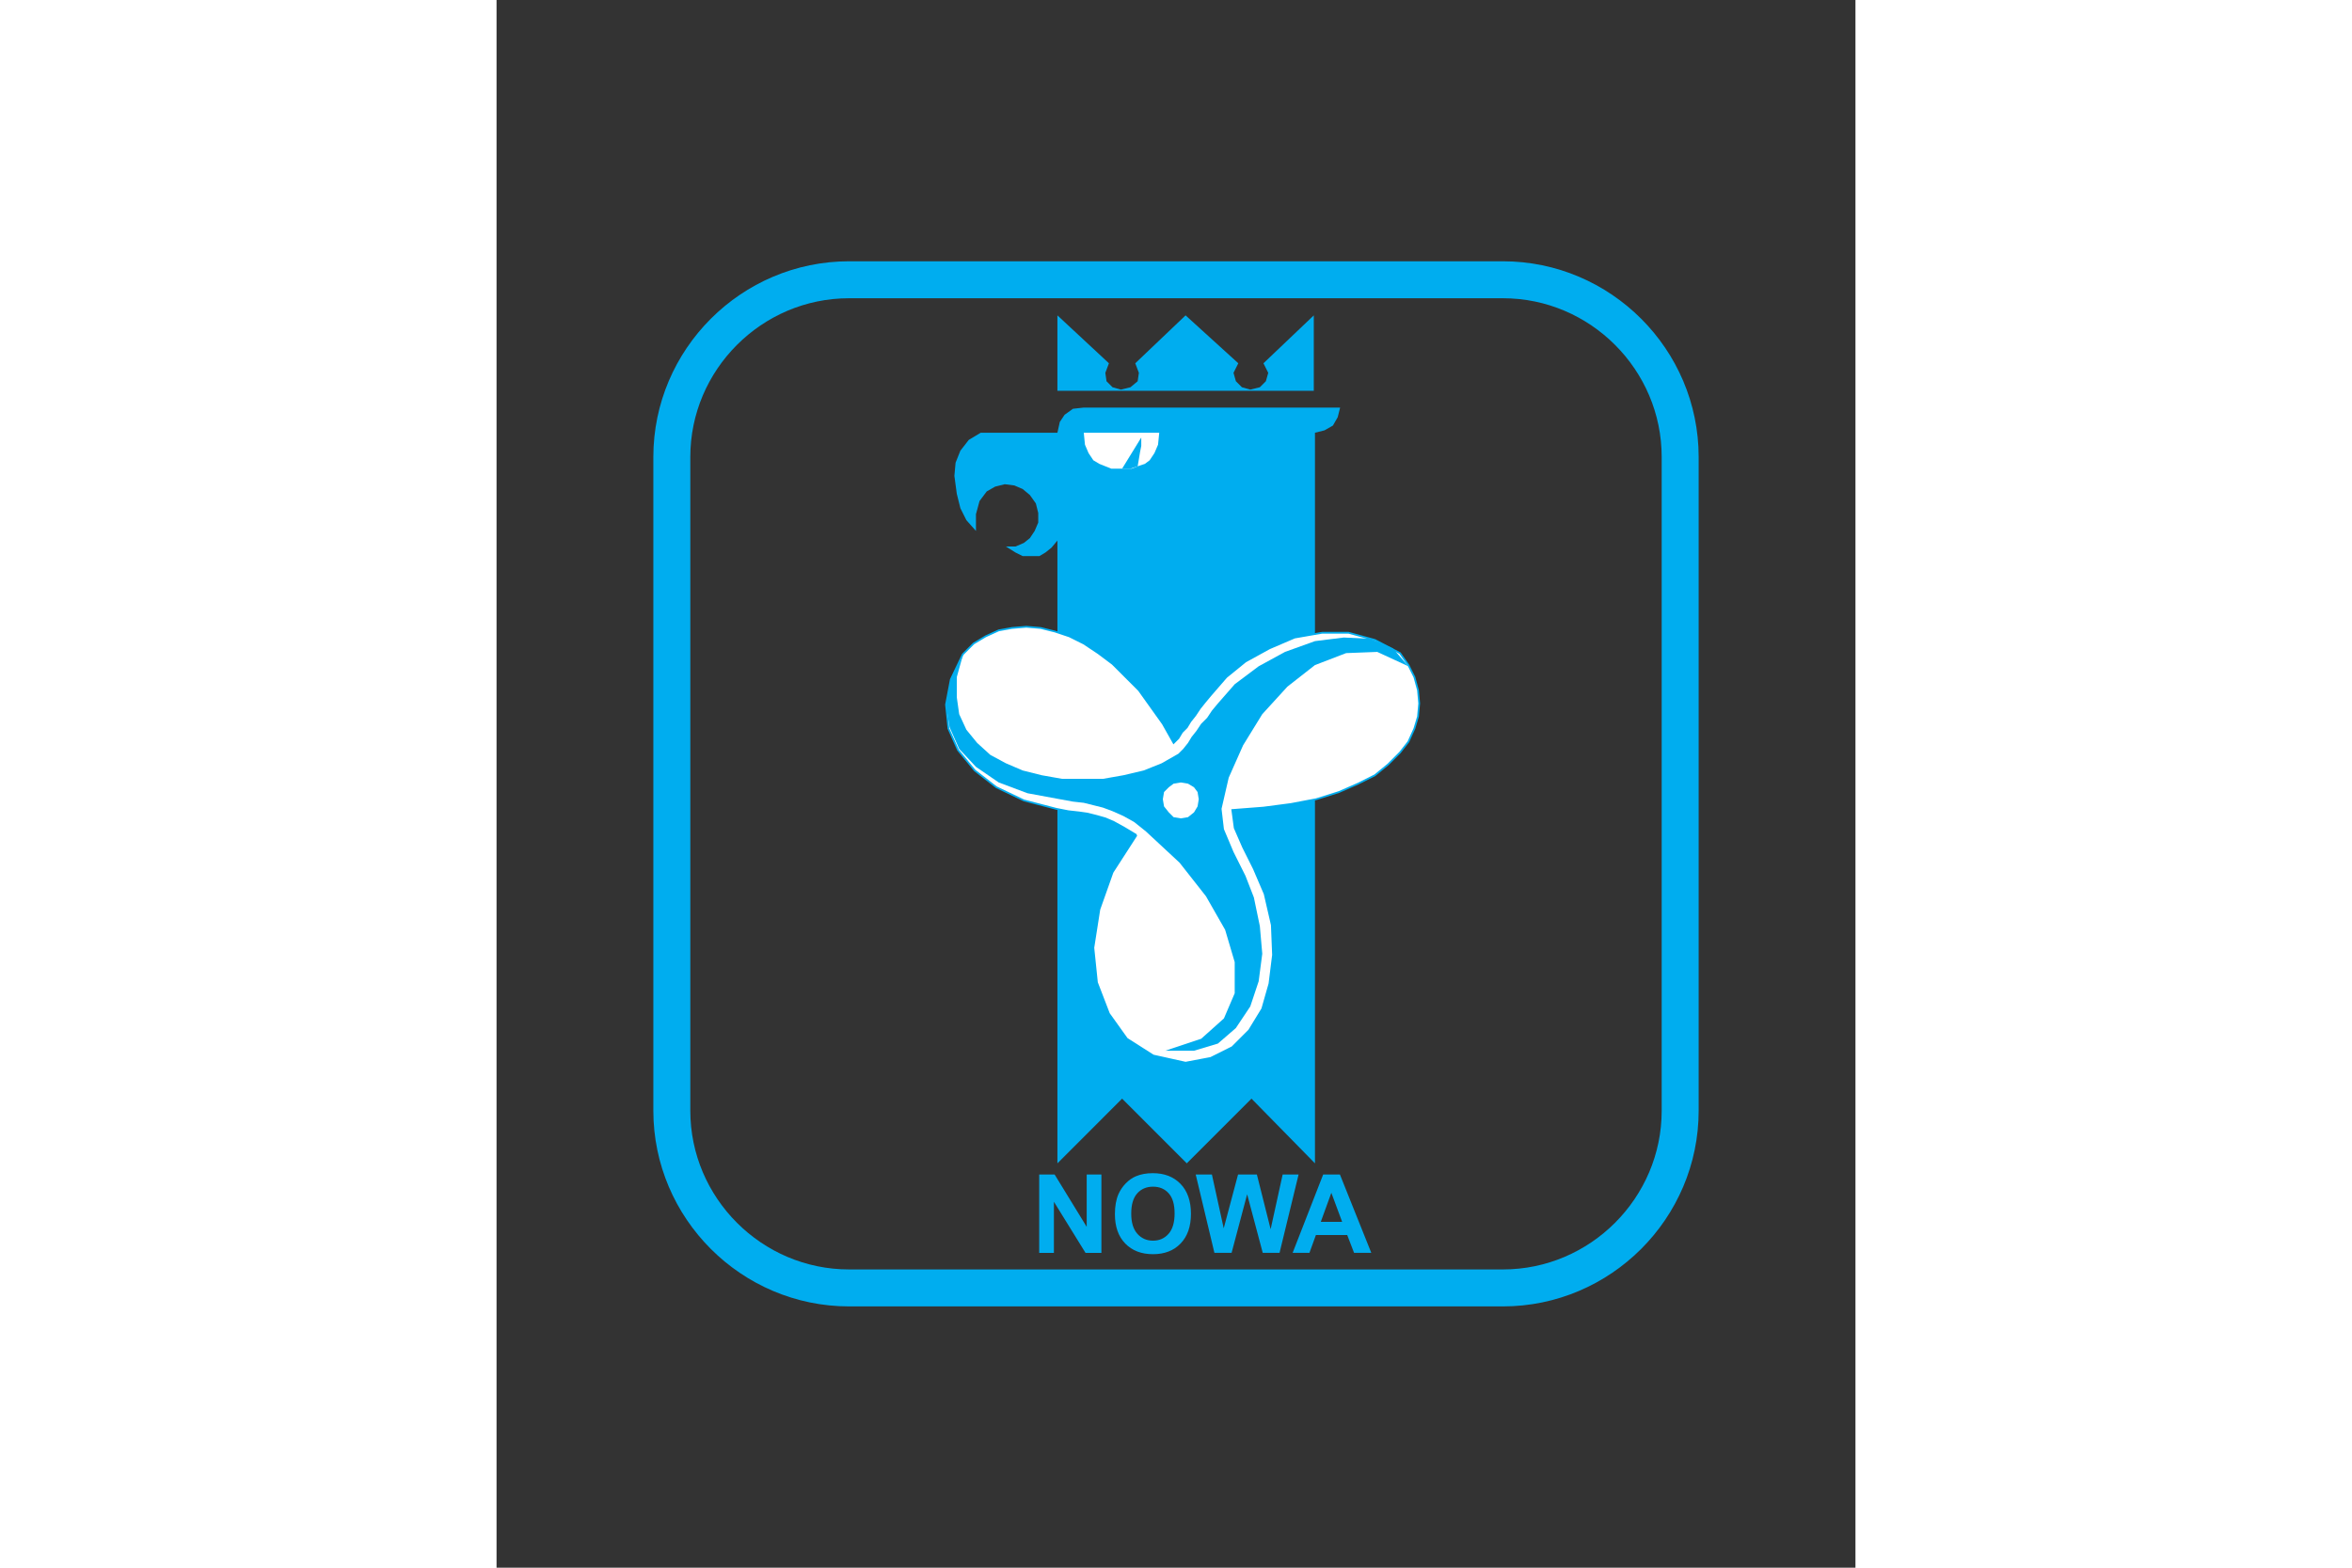
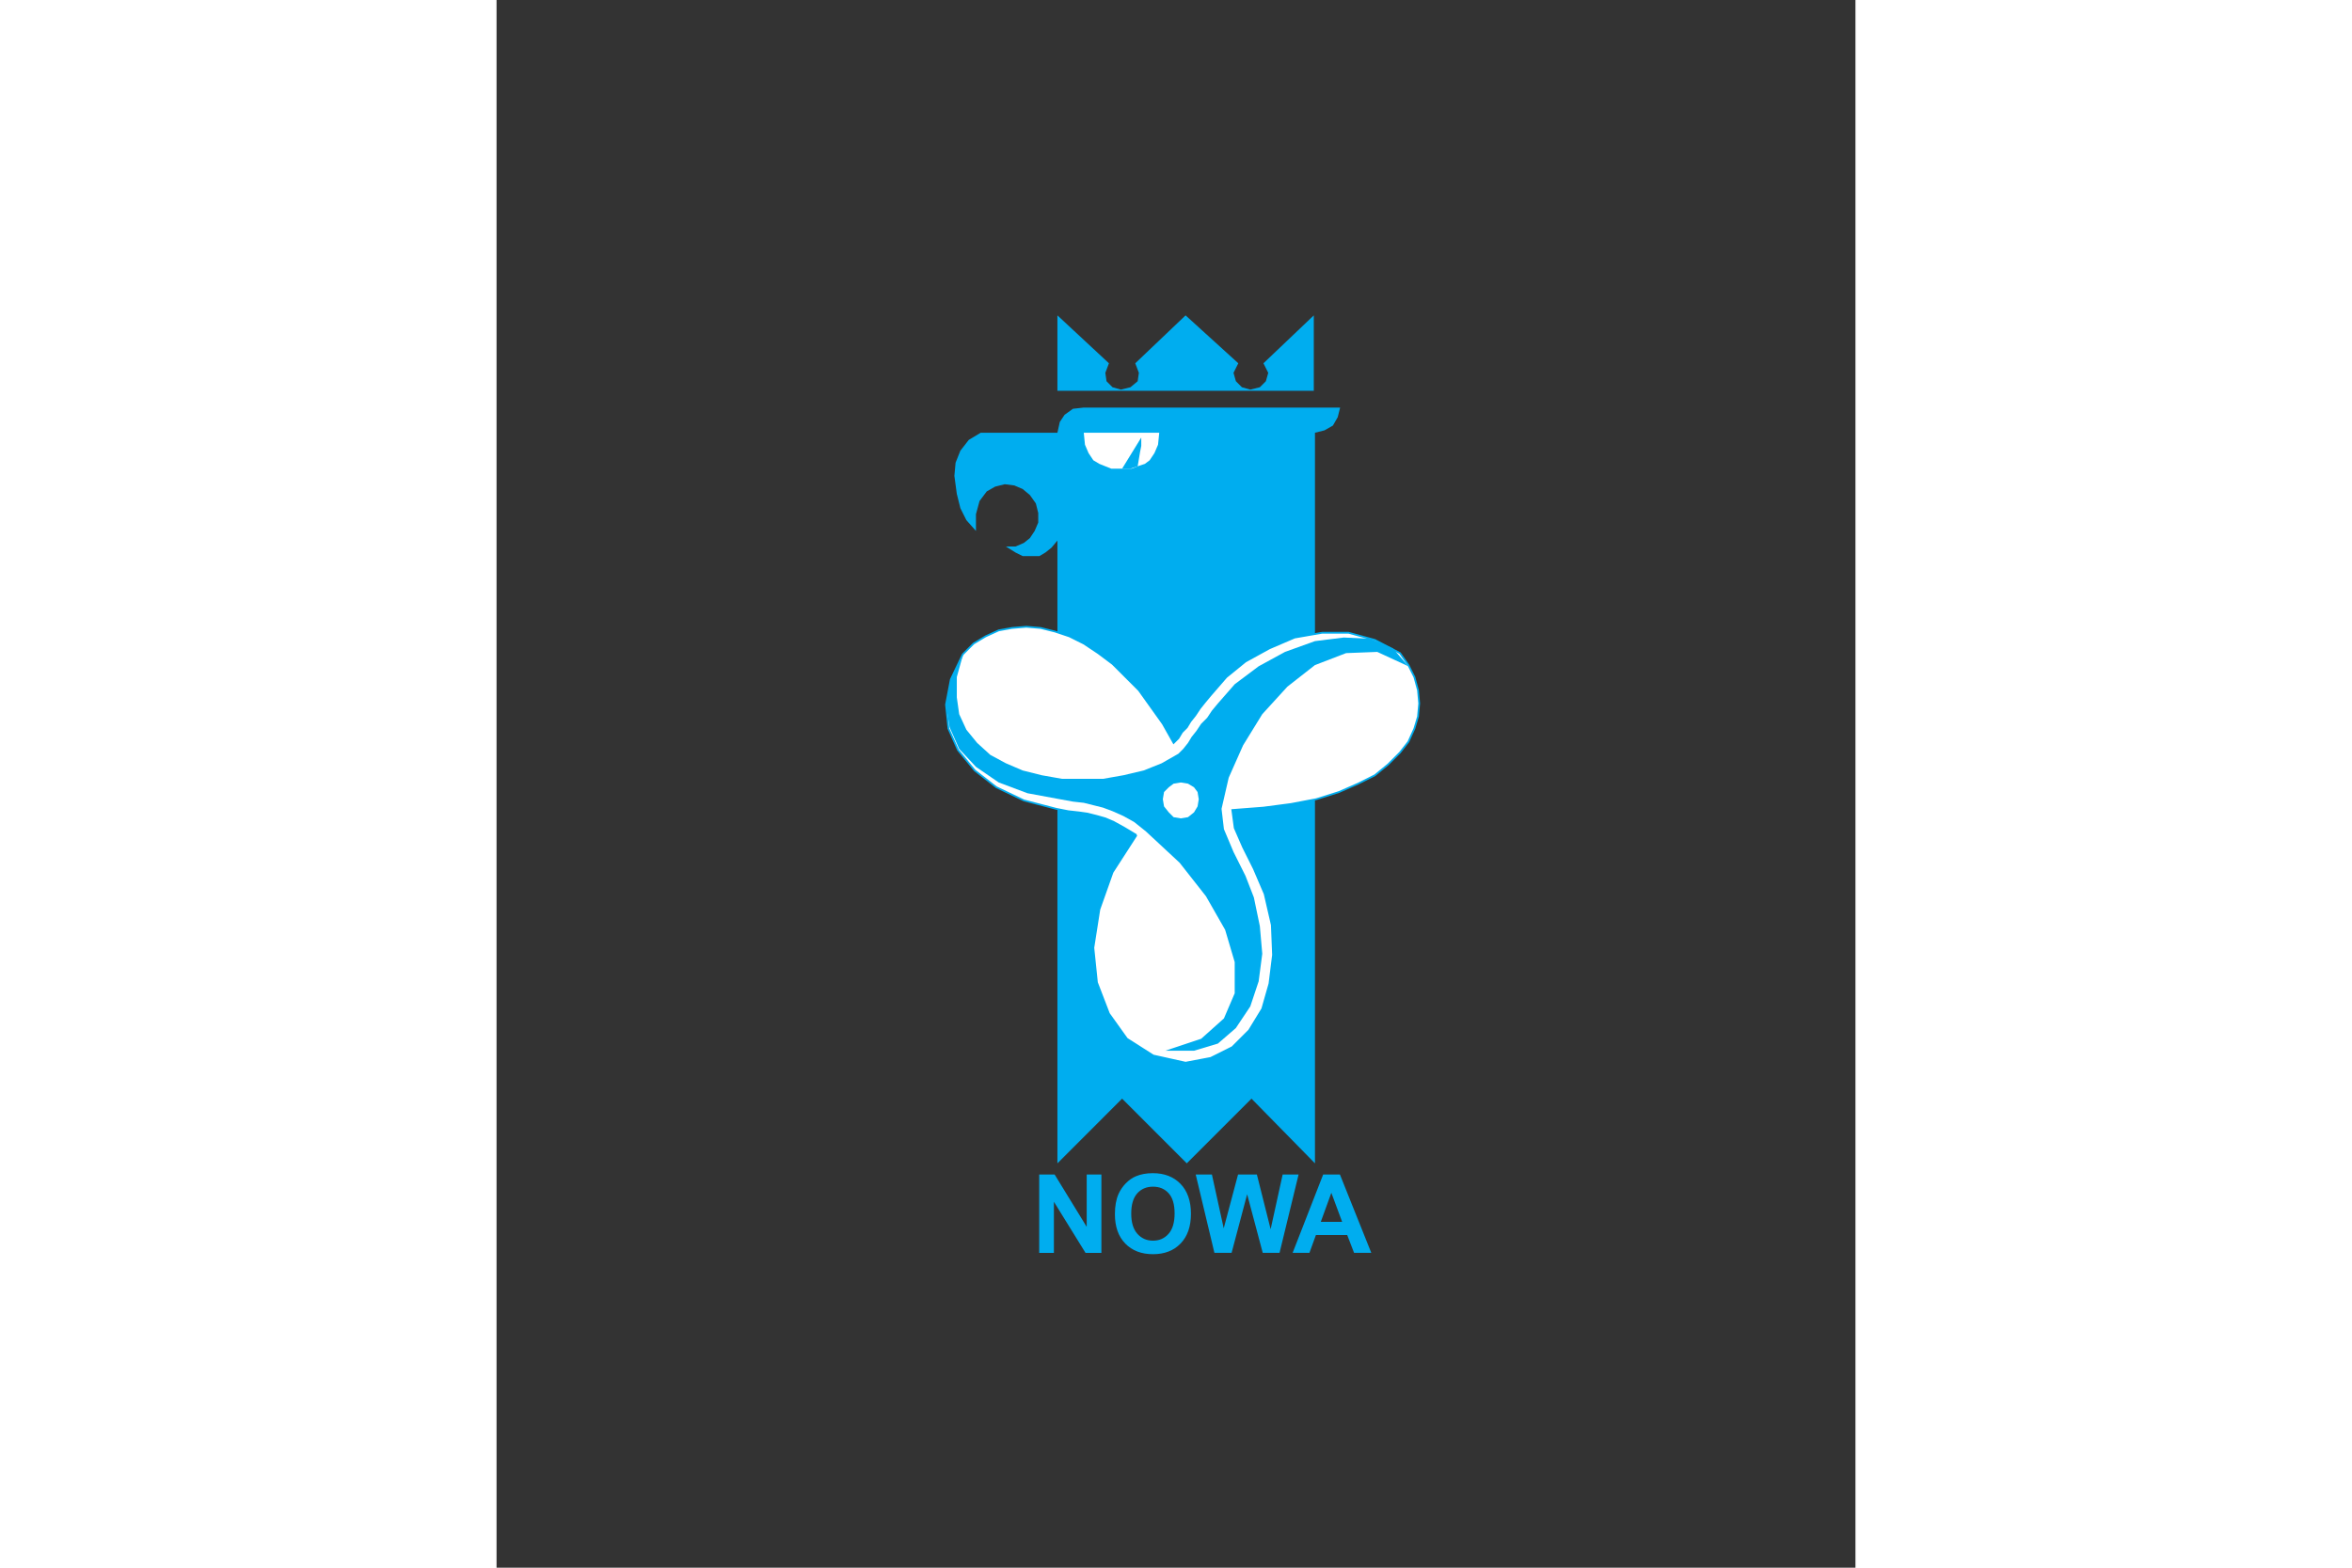
<svg xmlns="http://www.w3.org/2000/svg" height="800" width="1200" viewBox="-10.687 -17.812 92.621 106.872">
  <rect x="-10.687" y="-17.812" width="92.621" height="106.872" fill="#333333" stroke="none" />
-   <path d="M13.341 1.26h44.564c6.646 0 12.082 5.437 12.082 12.081v44.565c0 6.646-5.438 12.082-12.082 12.082H13.341c-6.645 0-12.081-5.437-12.081-12.082V13.341C1.26 6.697 6.696 1.26 13.341 1.26z" stroke-miterlimit="7.661" stroke-width="2.52" stroke="#00ADEF" fill="none" />
  <path d="M26.3 67.598v-5.343h1.05l2.187 3.568v-3.568h1.002v5.343h-1.083l-2.154-3.484v3.484zm5.16-2.639c0-.544.082-1.001.244-1.37.122-.272.288-.517.498-.732.21-.215.44-.377.69-.481.333-.141.717-.211 1.152-.211.787 0 1.417.244 1.89.732.472.488.708 1.167.708 2.037 0 .862-.234 1.537-.703 2.024-.469.487-1.096.73-1.88.73-.794 0-1.426-.242-1.895-.727-.47-.484-.704-1.151-.704-2.002zm1.112-.036c0 .604.14 1.063.419 1.376.279.312.634.468 1.064.468.431 0 .783-.154 1.059-.465.276-.31.414-.774.414-1.394 0-.612-.134-1.069-.403-1.37-.268-.302-.625-.452-1.069-.452-.444 0-.803.152-1.075.457-.273.306-.409.766-.409 1.38zm5.67 2.675l-1.275-5.343h1.104l.805 3.67.977-3.67h1.283l.938 3.732.819-3.732h1.086l-1.298 5.343h-1.145l-1.063-3.994-1.061 3.994zm10.693 0h-1.174l-.467-1.214h-2.135l-.441 1.214h-1.145l2.082-5.343h1.141zm-1.987-2.113l-.736-1.982-.721 1.982zm-1.853-53.797l.653-.163.571-.327.328-.571.163-.653H29.337l-.735.081-.571.409-.327.49-.163.734h-5.226l-.816.49-.572.735-.326.817-.082.898.164 1.224.244.98.409.817.653.734v-1.142l.245-.899.49-.653.571-.326.653-.164.653.082.572.245.49.408.408.572.163.653v.653l-.244.571-.327.49-.408.327-.572.245h-.653l.653.408.49.245h1.143l.408-.245.409-.326.408-.49v42.458l4.409-4.41 4.408 4.41 4.411-4.41 4.326 4.41V11.688" fill="#00ADEF" />
  <path fill="#FFF" d="M31.95 14.138h-.735l-.408-.163-.408-.164-.409-.245-.326-.49-.245-.571-.082-.817h5.144l-.082.817-.245.571-.326.49-.327.245-.49.164-.408.163h-.653" />
  <path fill="#00ADEF" d="M27.541 8.831V3.687l3.511 3.266-.245.653.081.571.409.409.571.163.653-.163.49-.409.082-.571-.245-.653 3.428-3.266 3.594 3.266-.327.653.163.571.408.409.573.163.652-.163.409-.409.163-.571-.327-.653 3.431-3.266v5.144H27.541m5.715 3.184v.571l-.081.409-.164.98-.245.081-.245.082h-.571l1.306-2.123" />
  <path fill="#FFF" d="M32.93 39.122l-1.633 2.531-.898 2.531-.409 2.613.245 2.368.817 2.123 1.225 1.714 1.796 1.144 2.203.489 1.716-.326 1.469-.734 1.144-1.144.898-1.47.49-1.714.244-1.959-.082-2.041-.489-2.123-.735-1.715-.735-1.47-.571-1.308-.164-1.222 2.123-.164 1.878-.246 1.715-.327 1.551-.489 1.307-.572 1.143-.571.898-.735.816-.817.572-.734.408-.899.245-.816.081-.898-.081-.898-.245-.898-.408-.817-.572-.816-1.714-.898-1.797-.49h-1.796l-1.878.326-1.714.735-1.633.898-1.307 1.062-1.061 1.224-.408.49-.327.409-.326.489-.326.409-.247.408-.326.327-.244.408-.327.326-.735-1.306-1.633-2.286-1.796-1.797-.98-.734-.98-.653-.981-.49-.978-.327-.981-.245-.979-.082-.979.082-.899.163-.898.409-.817.49-.734.734-.817 1.715-.327 1.715.164 1.632.653 1.47 1.143 1.388 1.47 1.143 1.878.898 2.204.573.817.162.734.082.572.081.653.164.572.163.571.245.735.407.817.491" />
  <path stroke-miterlimit="7.661" stroke-width=".121" stroke="#00ADEF" fill="none" d="M32.93 39.122h0l-1.633 2.531-.898 2.531-.409 2.613.245 2.368.817 2.123 1.225 1.714 1.796 1.144 2.203.489 1.716-.326 1.469-.734 1.144-1.144.898-1.47.49-1.714.244-1.959-.082-2.041-.489-2.123-.735-1.715-.735-1.47-.571-1.308-.164-1.222 2.123-.164 1.878-.246 1.715-.327 1.551-.489 1.307-.572 1.143-.571.898-.735.816-.817.572-.734.408-.899.245-.816.081-.898-.081-.898-.245-.898-.408-.817-.572-.816-1.714-.898-1.797-.49h-1.796l-1.878.326-1.714.735-1.633.898-1.307 1.062-1.061 1.224-.408.49-.327.409-.326.489-.326.409-.247.408-.326.327-.244.408-.327.326-.735-1.306-1.633-2.286-1.796-1.797-.98-.734-.98-.653-.981-.49-.978-.327-.981-.245-.979-.082-.979.082-.899.163-.898.409-.817.49-.734.734-.817 1.715-.327 1.715.164 1.632.653 1.47 1.143 1.388 1.47 1.143 1.878.898 2.204.573.817.162.734.082.572.081.653.164.572.163.571.245.735.407.817.491" />
  <path fill="#00ADEF" d="M33.583 38.877l2.286 2.124 1.796 2.285 1.307 2.287.653 2.204V49.9l-.735 1.716-1.551 1.386-2.45.817h1.96l1.632-.49 1.225-1.061.981-1.471.571-1.712.245-1.879-.164-1.877-.408-1.961-.571-1.47-.817-1.633-.653-1.552-.162-1.386.489-2.124.979-2.204 1.307-2.123 1.714-1.878 1.878-1.47 2.123-.816 2.123-.082 2.123.98-1.063-1.225-1.55-.653-1.795-.082-1.961.245-2.041.735-1.796.98-1.633 1.224-1.144 1.307-.408.49-.326.49-.408.408-.327.49-.325.408-.247.408-.326.409-.326.326-1.144.653-1.224.49-1.388.327-1.389.245h-2.776l-1.388-.245-1.306-.327-1.143-.49-1.061-.571-.899-.817-.734-.898-.49-1.061-.163-1.143v-1.388l.408-1.47-.817 1.633-.327 1.715.245 1.551.654 1.47 1.143 1.224 1.551 1.062 1.96.735 2.204.407.898.164.735.082.653.163.653.164.654.244.735.327.734.408.817.653" />
  <path fill="#FFF" d="M35.951 35.53l.489.081.409.245.245.327.081.489-.081.491-.245.408-.409.326-.489.082-.49-.082-.327-.326-.326-.408-.082-.491.082-.489.326-.327.327-.245.49-.081" />
</svg>